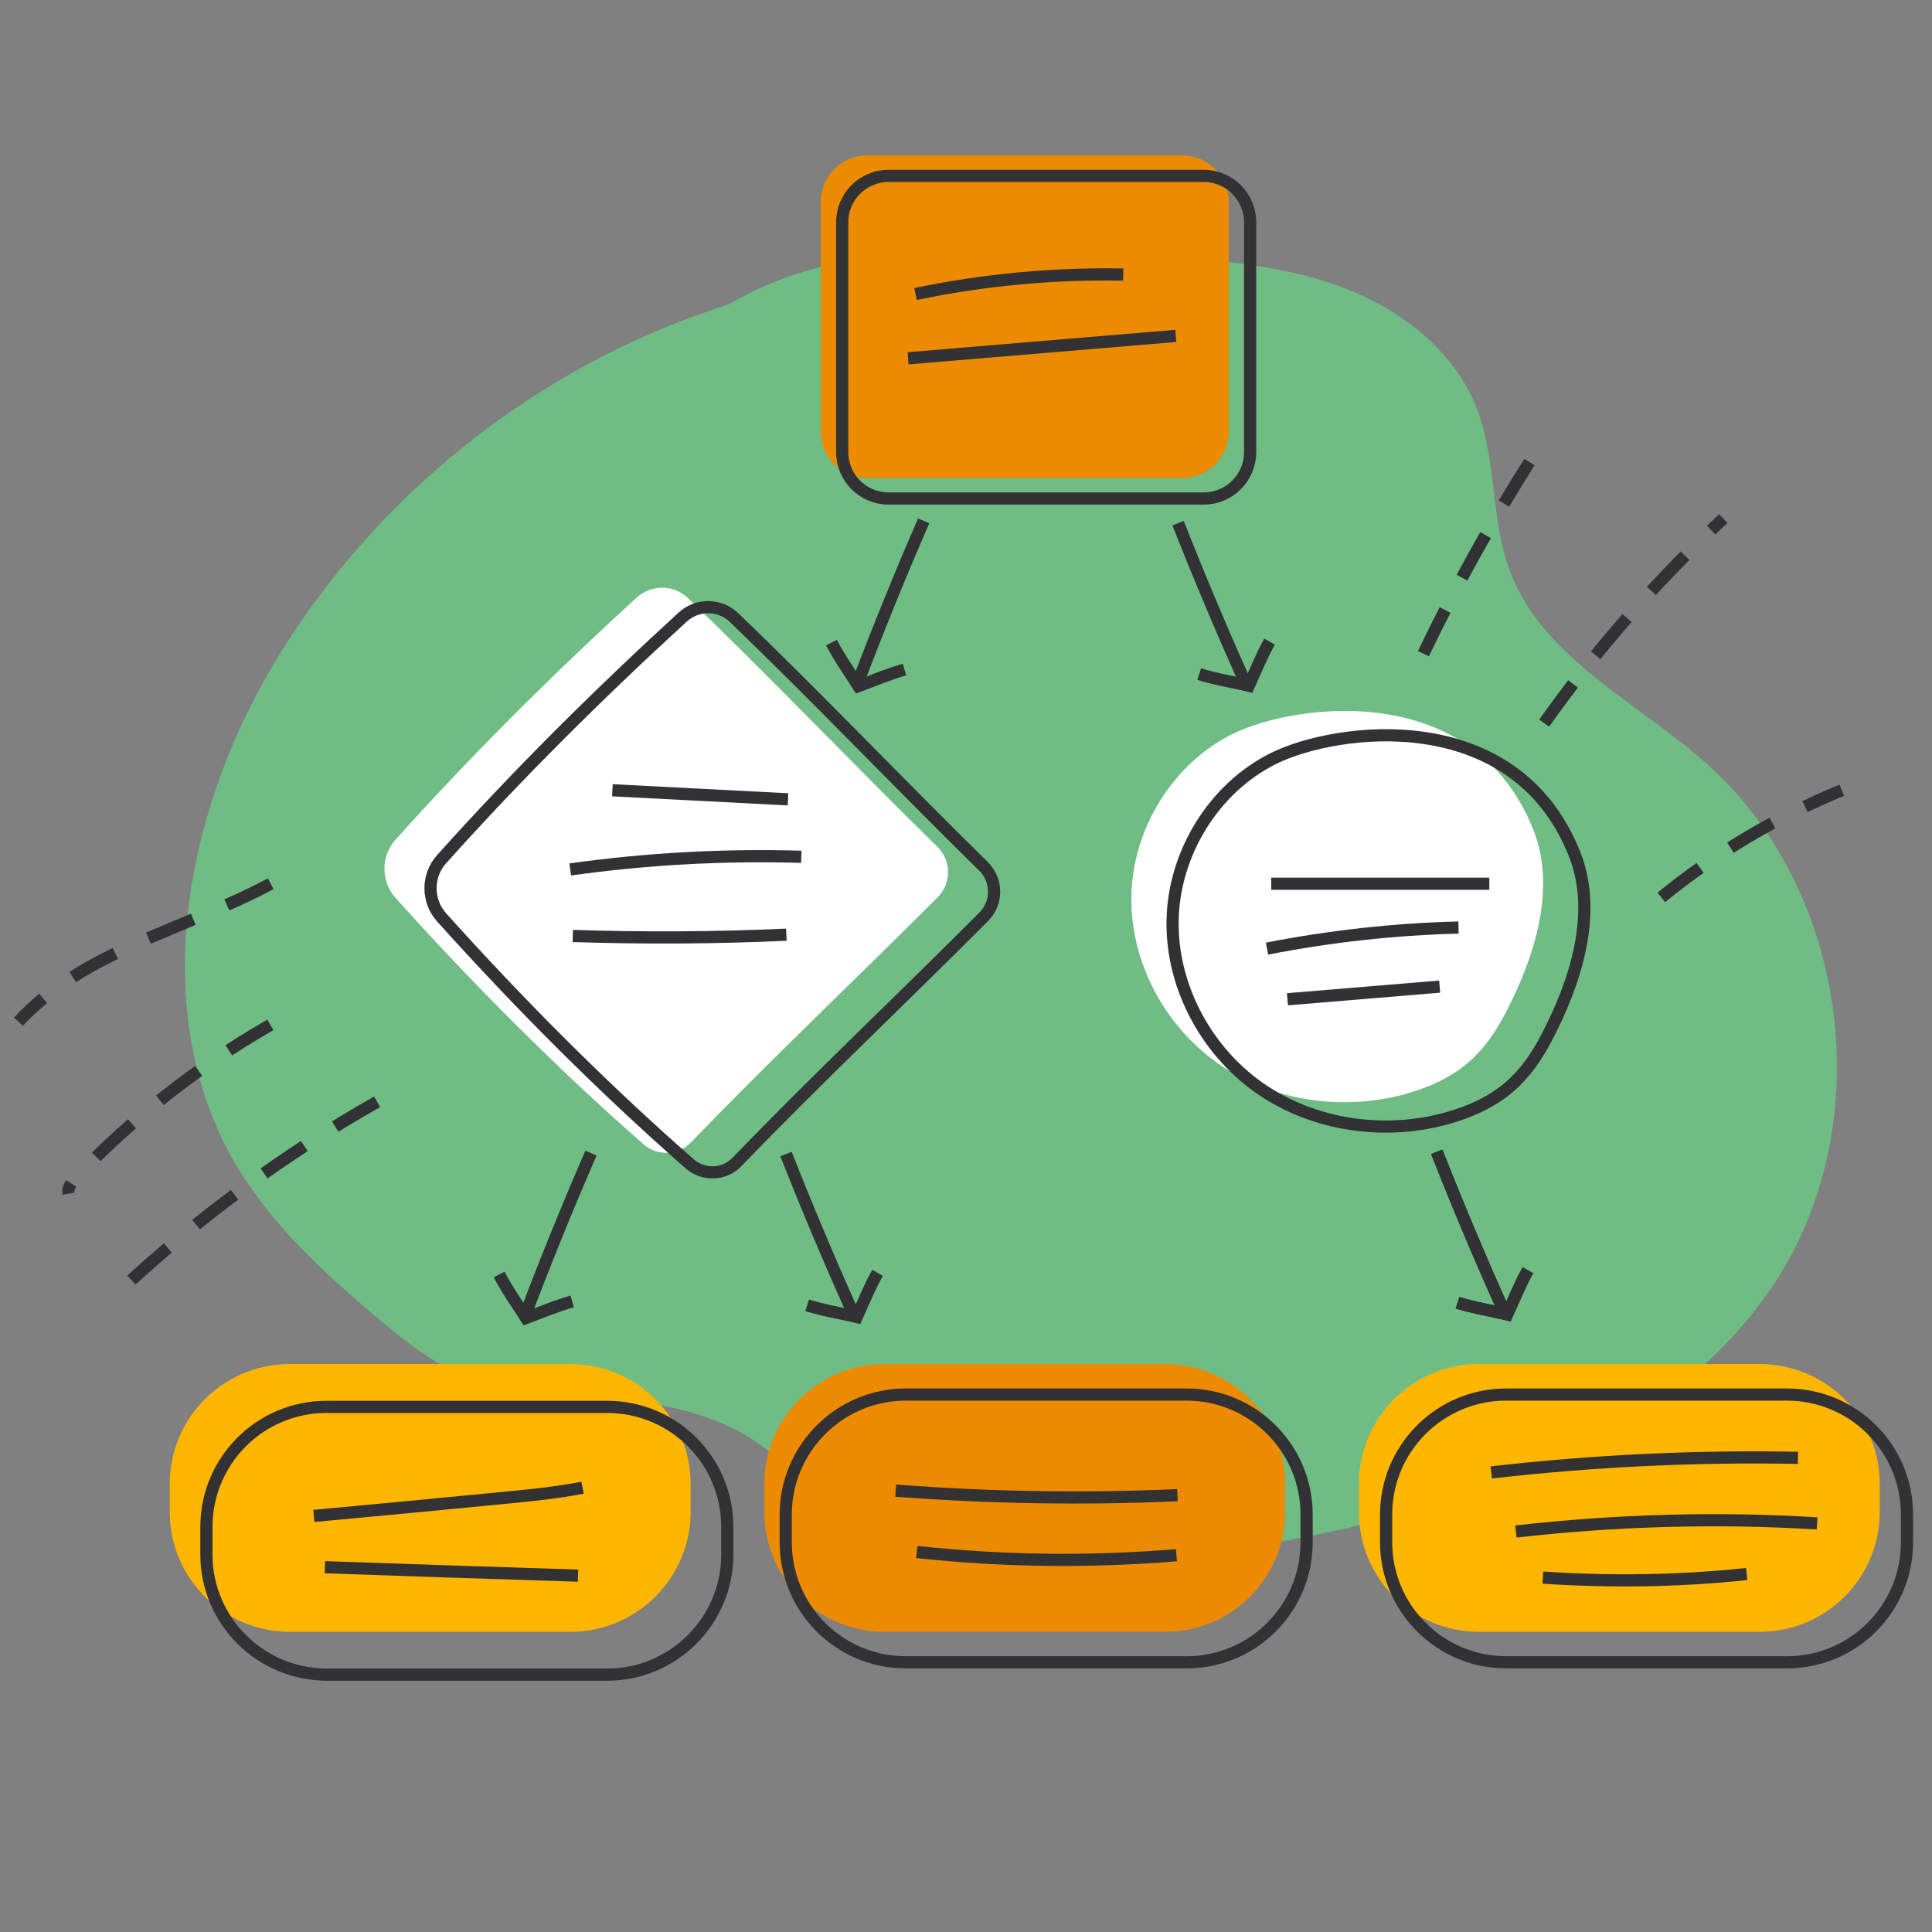
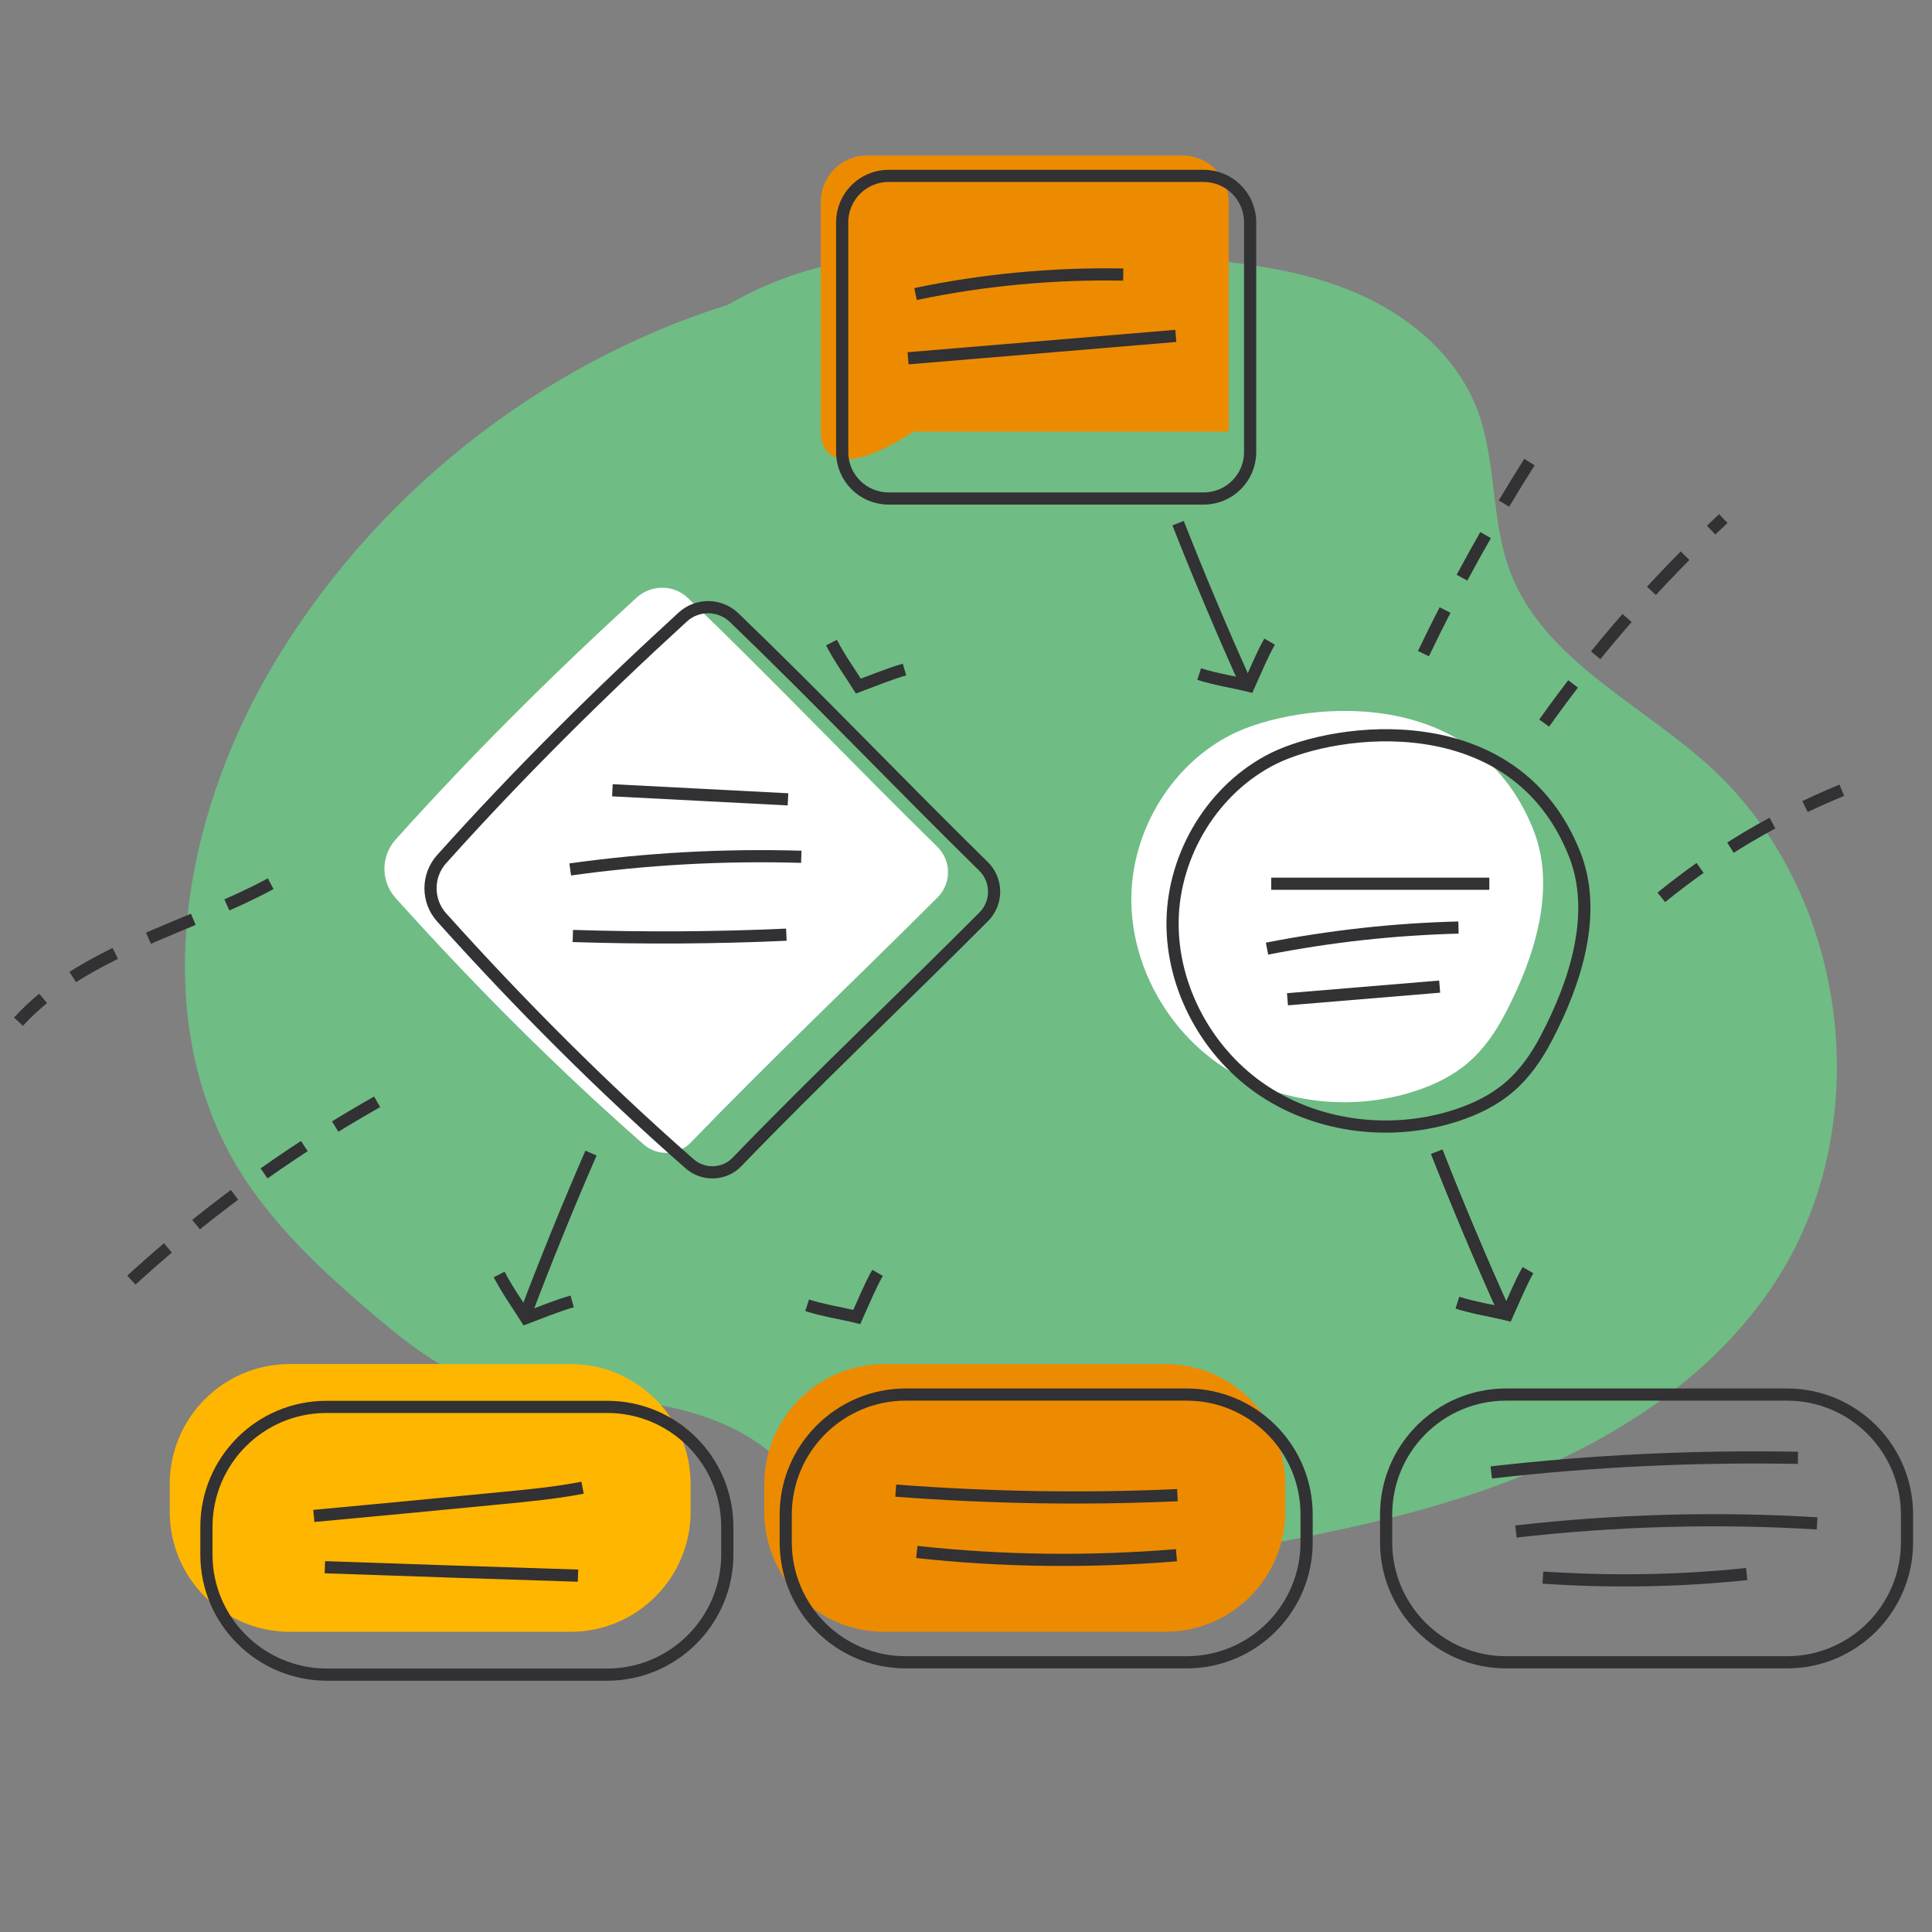
<svg xmlns="http://www.w3.org/2000/svg" version="1.1" id="Layer_1" x="0px" y="0px" viewBox="0 0 595.3 595.3" style="enable-background:new 0 0 595.3 595.3;" xml:space="preserve">
  <rect x="0" y="0" width="595.3" height="595.3" fill="#808080" stroke="none" />
  <style type="text/css">
	.st0{fill:#6FBC85;}
	
		.st1{fill:none;stroke:#323133;stroke-width:3.75;stroke-miterlimit:10;stroke-dasharray:14.998,11.249,14.998,11.249,14.998,11.249;}
	.st2{fill:#FFFFFF;}
	.st3{fill:none;stroke:#323133;stroke-width:3.75;stroke-miterlimit:10;}
	.st4{fill:#FFB600;}
	.st5{fill:#ED8B00;}
</style>
  <path class="st0" d="M224.3,93.9C165.8,112.3,114.6,153.1,83.5,206C56.3,252.4,45.5,313.2,73,359.4c10.7,17.8,26.2,32.2,42,45.6  c10.1,8.6,20.8,17.1,33.4,21.3c11.7,3.9,24.2,3.8,36.5,4.5c19.8,1.2,40.6,5.4,55,19c10.8,10.1,17.2,24.9,29.9,32.5  c9.9,5.9,22.1,6.4,33.6,6c23.3-0.9,46.4-5,69.3-9.2c32.6-5.9,65.4-11.9,96.2-24.3s59.6-31.7,77.8-59.3  c32.3-48.9,23.1-120.8-20.5-159.9c-21.3-19.1-50.5-32.5-60.8-59.2c-6.2-16.2-4.1-34.8-10.5-50.9c-6.5-16.4-21.2-28.5-37.4-35.4  s-34-9.1-51.6-10.6c-25.4-2.1-50.8-2.6-76.3-1.5c-15.8,0.7-31.9,1.9-46.8,7.3C227.9,90.5,214.1,100.4,224.3,93.9z" />
  <g>
    <path class="st1" d="M438.6,201.4c9.9-20.7,21.1-40.8,33.4-60.2" />
    <path class="st1" d="M475.8,222.8c16.2-22.8,34.7-43.9,55.2-63" />
    <path class="st1" d="M511.9,276.5c16.8-13.7,35.6-24.8,55.6-33" />
    <path class="st1" d="M116.2,339.5c-28.3,16-54.8,35.4-78.6,57.6" />
-     <path class="st1" d="M83.3,315.8c-22,12.6-42.1,28.4-59.7,46.8c-1.4,1.5-2.9,3.3-2.5,5.2" />
    <path class="st1" d="M83.4,272.3c-26.2,14.1-57.6,20.6-77.7,42.5" />
    <path class="st2" d="M379.7,226.2c-18.5,9.2-30.8,29.4-31.1,50.1s10.9,41,28.2,52.4c17.2,11.4,39.9,13.9,59.5,7.4   c5.8-1.9,11.5-4.7,16.1-8.7c4.8-4.1,8.5-9.5,11.4-15.1c9.1-17.3,15.9-38.7,8.6-56.8C453.9,209.3,399.1,216.6,379.7,226.2z" />
    <path class="st3" d="M392.4,233.7c-18.5,9.2-30.8,29.4-31.1,50.1s10.9,41,28.2,52.4s39.9,13.9,59.5,7.4c5.8-1.9,11.5-4.7,16.1-8.7   c4.8-4.1,8.5-9.5,11.4-15.1c9.1-17.3,15.9-38.7,8.6-56.8C466.6,216.8,411.8,224.1,392.4,233.7z" />
    <path class="st2" d="M196.2,184.1c-25.8,23.6-51,48.6-74.3,74.6c-4.6,5.1-4.6,12.9,0,18c24,26.7,49.4,52.2,76.4,75.9   c4.2,3.7,10.7,3.5,14.6-0.6c24.9-25.8,50.6-50.1,76-75.5c4.3-4.3,4.3-11.3-0.1-15.6c-25.6-25.1-51.1-51.9-76.8-76.6   C207.7,180.1,200.8,180,196.2,184.1z" />
    <path class="st3" d="M210.4,190.1c-25.8,23.6-51,48.6-74.3,74.6c-4.6,5.1-4.6,12.9,0,18c24,26.7,49.4,52.2,76.4,75.9   c4.2,3.7,10.7,3.5,14.6-0.6c24.9-25.8,50.7-50.1,76-75.5c4.3-4.3,4.3-11.3-0.1-15.6c-25.6-25.1-51.1-51.9-76.8-76.6   C221.8,186.1,214.9,186,210.4,190.1z" />
    <path class="st4" d="M52.3,465.8v-8.5c0-20.4,16.5-37,37-37h86.5c20.4,0,37,16.5,37,37v8.5c0,20.4-16.6,37-37,37H89.3   C68.9,502.8,52.3,486.3,52.3,465.8z" />
    <path class="st3" d="M63.6,479v-8.5c0-20.4,16.5-37,37-37h86.5c20.4,0,37,16.5,37,37v8.5c0,20.4-16.6,37-37,37h-86.5   C80.2,515.9,63.6,499.4,63.6,479z" />
    <path class="st5" d="M235.5,465.8v-8.5c0-20.4,16.6-37,37-37H359c20.4,0,37,16.5,37,37v8.5c0,20.4-16.5,37-37,37h-86.5   C252.1,502.8,235.5,486.3,235.5,465.8z" />
    <path class="st3" d="M242.1,475.2v-8.5c0-20.4,16.6-37,37-37h86.5c20.4,0,37,16.5,37,37v8.5c0,20.4-16.5,37-37,37h-86.5   C258.6,512.2,242.1,495.6,242.1,475.2z" />
-     <path class="st4" d="M418.7,465.8v-8.5c0-20.4,16.5-37,37-37h86.5c20.4,0,37,16.5,37,37v8.5c0,20.4-16.5,37-37,37h-86.5   C435.2,502.8,418.7,486.3,418.7,465.8z" />
    <path class="st3" d="M427.1,475.2v-8.5c0-20.4,16.5-37,37-37h86.5c20.4,0,37,16.5,37,37v8.5c0,20.4-16.5,37-37,37h-86.5   C443.7,512.2,427.1,495.6,427.1,475.2z" />
-     <path class="st5" d="M252.9,133V62.2c0-7.9,6.4-14.3,14.3-14.3h97.1c7.9,0,14.3,6.4,14.3,14.3V133c0,7.9-6.4,14.3-14.3,14.3h-97.1   C259.3,147.3,252.9,140.9,252.9,133z" />
+     <path class="st5" d="M252.9,133V62.2c0-7.9,6.4-14.3,14.3-14.3h97.1c7.9,0,14.3,6.4,14.3,14.3V133h-97.1   C259.3,147.3,252.9,140.9,252.9,133z" />
    <path class="st3" d="M259.5,139.3V68.5c0-7.9,6.4-14.3,14.3-14.3h97.1c7.9,0,14.3,6.4,14.3,14.3v70.8c0,7.9-6.4,14.3-14.3,14.3   h-97.1C265.9,153.6,259.5,147.2,259.5,139.3z" />
    <g>
      <path class="st3" d="M363,161.2c6.5,16.5,13.4,32.9,20.7,49.1" />
      <path class="st3" d="M369.5,207.7c5,1.6,11.3,2.6,15.3,3.6c2-4.4,4.2-9.8,6.4-13.6" />
    </g>
    <g>
      <path class="st3" d="M442.7,354.9c6.5,16.5,13.4,32.9,20.7,49.1" />
      <path class="st3" d="M449.1,401.4c5,1.6,11.3,2.6,15.3,3.6c2-4.4,4.2-9.8,6.4-13.6" />
    </g>
    <g>
      <path class="st3" d="M442.7,354.9c6.5,16.5,13.4,32.9,20.7,49.1" />
      <path class="st3" d="M449.1,401.4c5,1.6,11.3,2.6,15.3,3.6c2-4.4,4.2-9.8,6.4-13.6" />
    </g>
    <g>
-       <path class="st3" d="M242.2,355.6c6.5,16.5,13.4,32.9,20.7,49.1" />
      <path class="st3" d="M248.7,402.2c5,1.6,11.3,2.6,15.3,3.6c2-4.4,4.2-9.8,6.4-13.6" />
    </g>
    <g>
      <path class="st3" d="M182.1,355.3c-7.1,16.3-13.8,32.8-20.1,49.4" />
      <path class="st3" d="M153.8,392.7c2.4,4.7,6.1,9.9,8.3,13.4c4.5-1.7,9.9-3.9,14.2-5.1" />
    </g>
    <g>
-       <path class="st3" d="M284.6,160.5c-7.1,16.3-13.8,32.8-20.1,49.4" />
      <path class="st3" d="M256.2,198c2.4,4.7,6.1,9.9,8.3,13.4c4.5-1.7,10-3.9,14.2-5.1" />
    </g>
    <path class="st3" d="M282.1,90.6c21-4.4,42.5-6.4,64-6" />
    <path class="st3" d="M279.8,110.4c27.5-2.3,55-4.6,82.5-6.9" />
    <path class="st3" d="M188.7,243.5c18,0.9,36.1,1.9,54.1,2.8" />
    <path class="st3" d="M175.7,267.9c23.6-3.3,47.4-4.6,71.2-3.9" />
    <path class="st3" d="M176.5,288.4c21.9,0.7,43.9,0.6,65.8-0.4" />
    <path class="st3" d="M391.7,272.3c22.4,0,44.8,0,67.2,0" />
    <path class="st3" d="M390.4,292.3c19.4-3.8,39.2-6,59-6.5" />
    <path class="st3" d="M396.7,307.9c15.6-1.3,31.3-2.6,46.9-3.9" />
    <path class="st3" d="M96.7,467.1c19.3-1.8,38.6-3.6,57.9-5.5c8.3-0.8,16.7-1.6,24.9-3.2" />
    <path class="st3" d="M100.1,482.9c26,0.9,52,1.8,78,2.6" />
    <path class="st3" d="M276,459.3c28.9,2.2,57.9,2.7,86.8,1.4" />
    <path class="st3" d="M282.5,478.2c26.5,2.9,53.4,3.2,80,1" />
    <path class="st3" d="M459.5,453.7c31.4-3.6,63-5.1,94.5-4.5" />
    <path class="st3" d="M467.1,471.9c30.8-3.5,61.9-4.4,92.8-2.5" />
    <path class="st3" d="M475.4,486.1c20.9,1.4,42,1.1,62.8-1.1" />
  </g>
</svg>